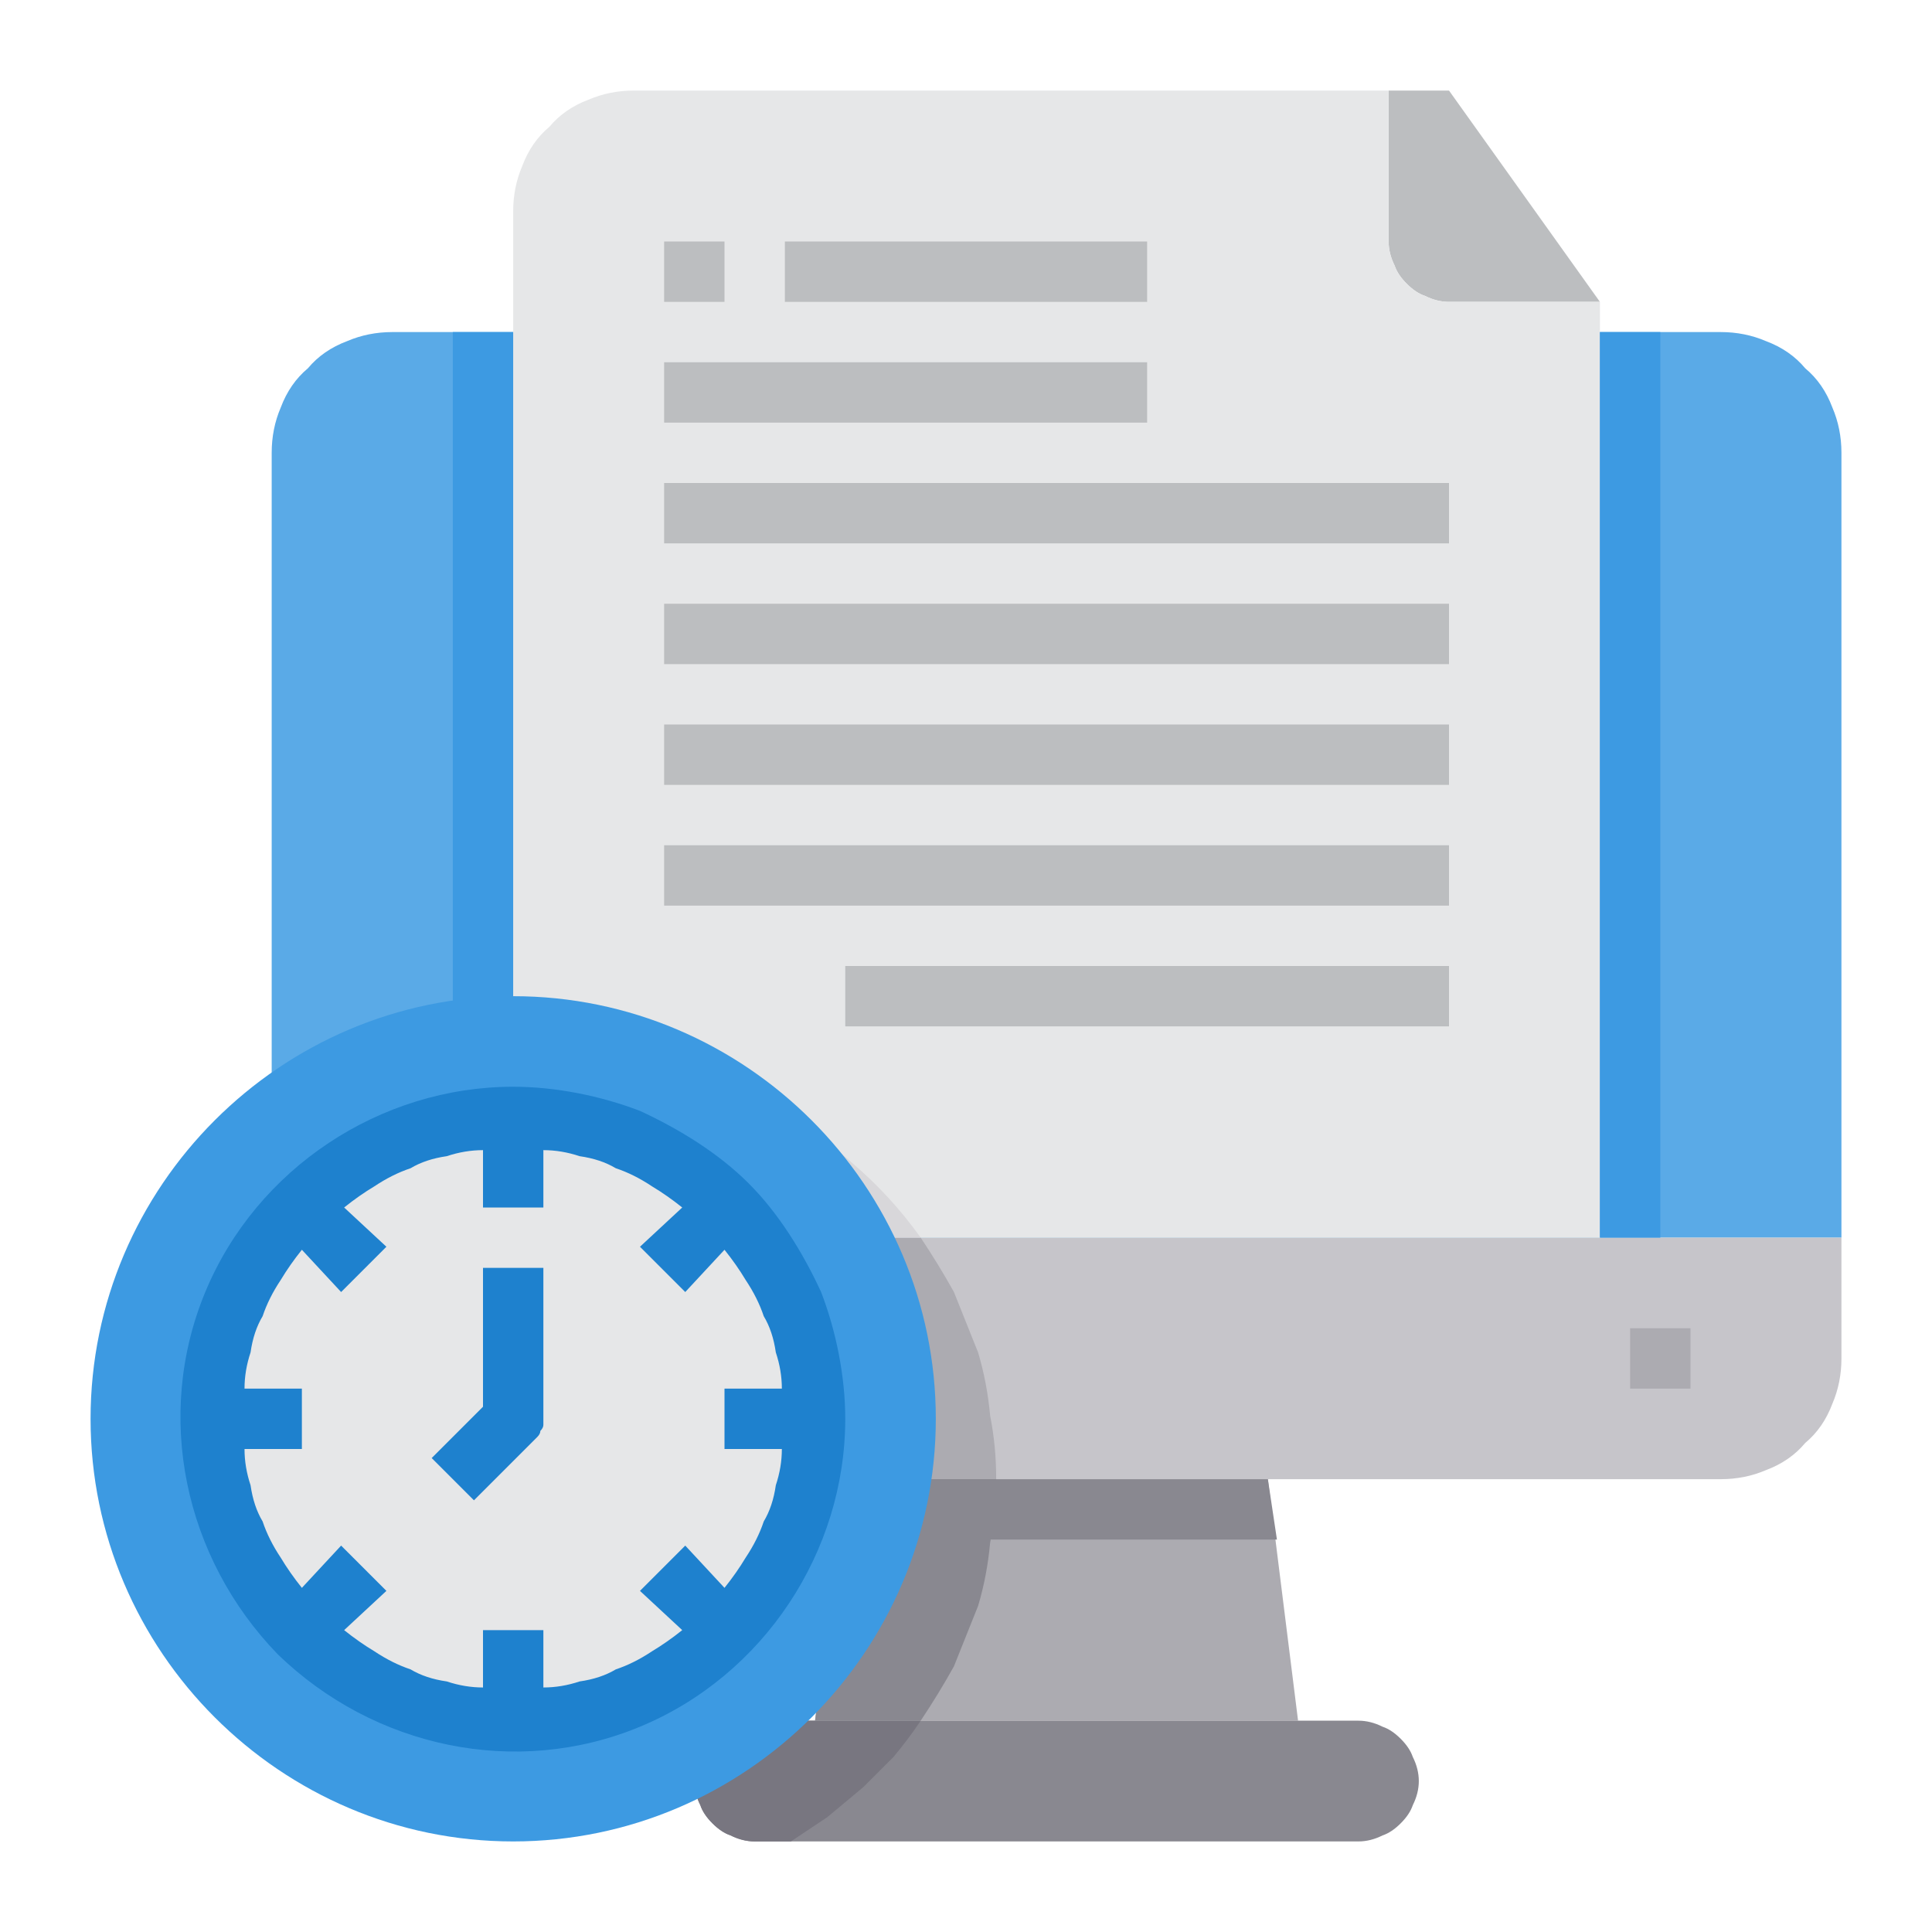
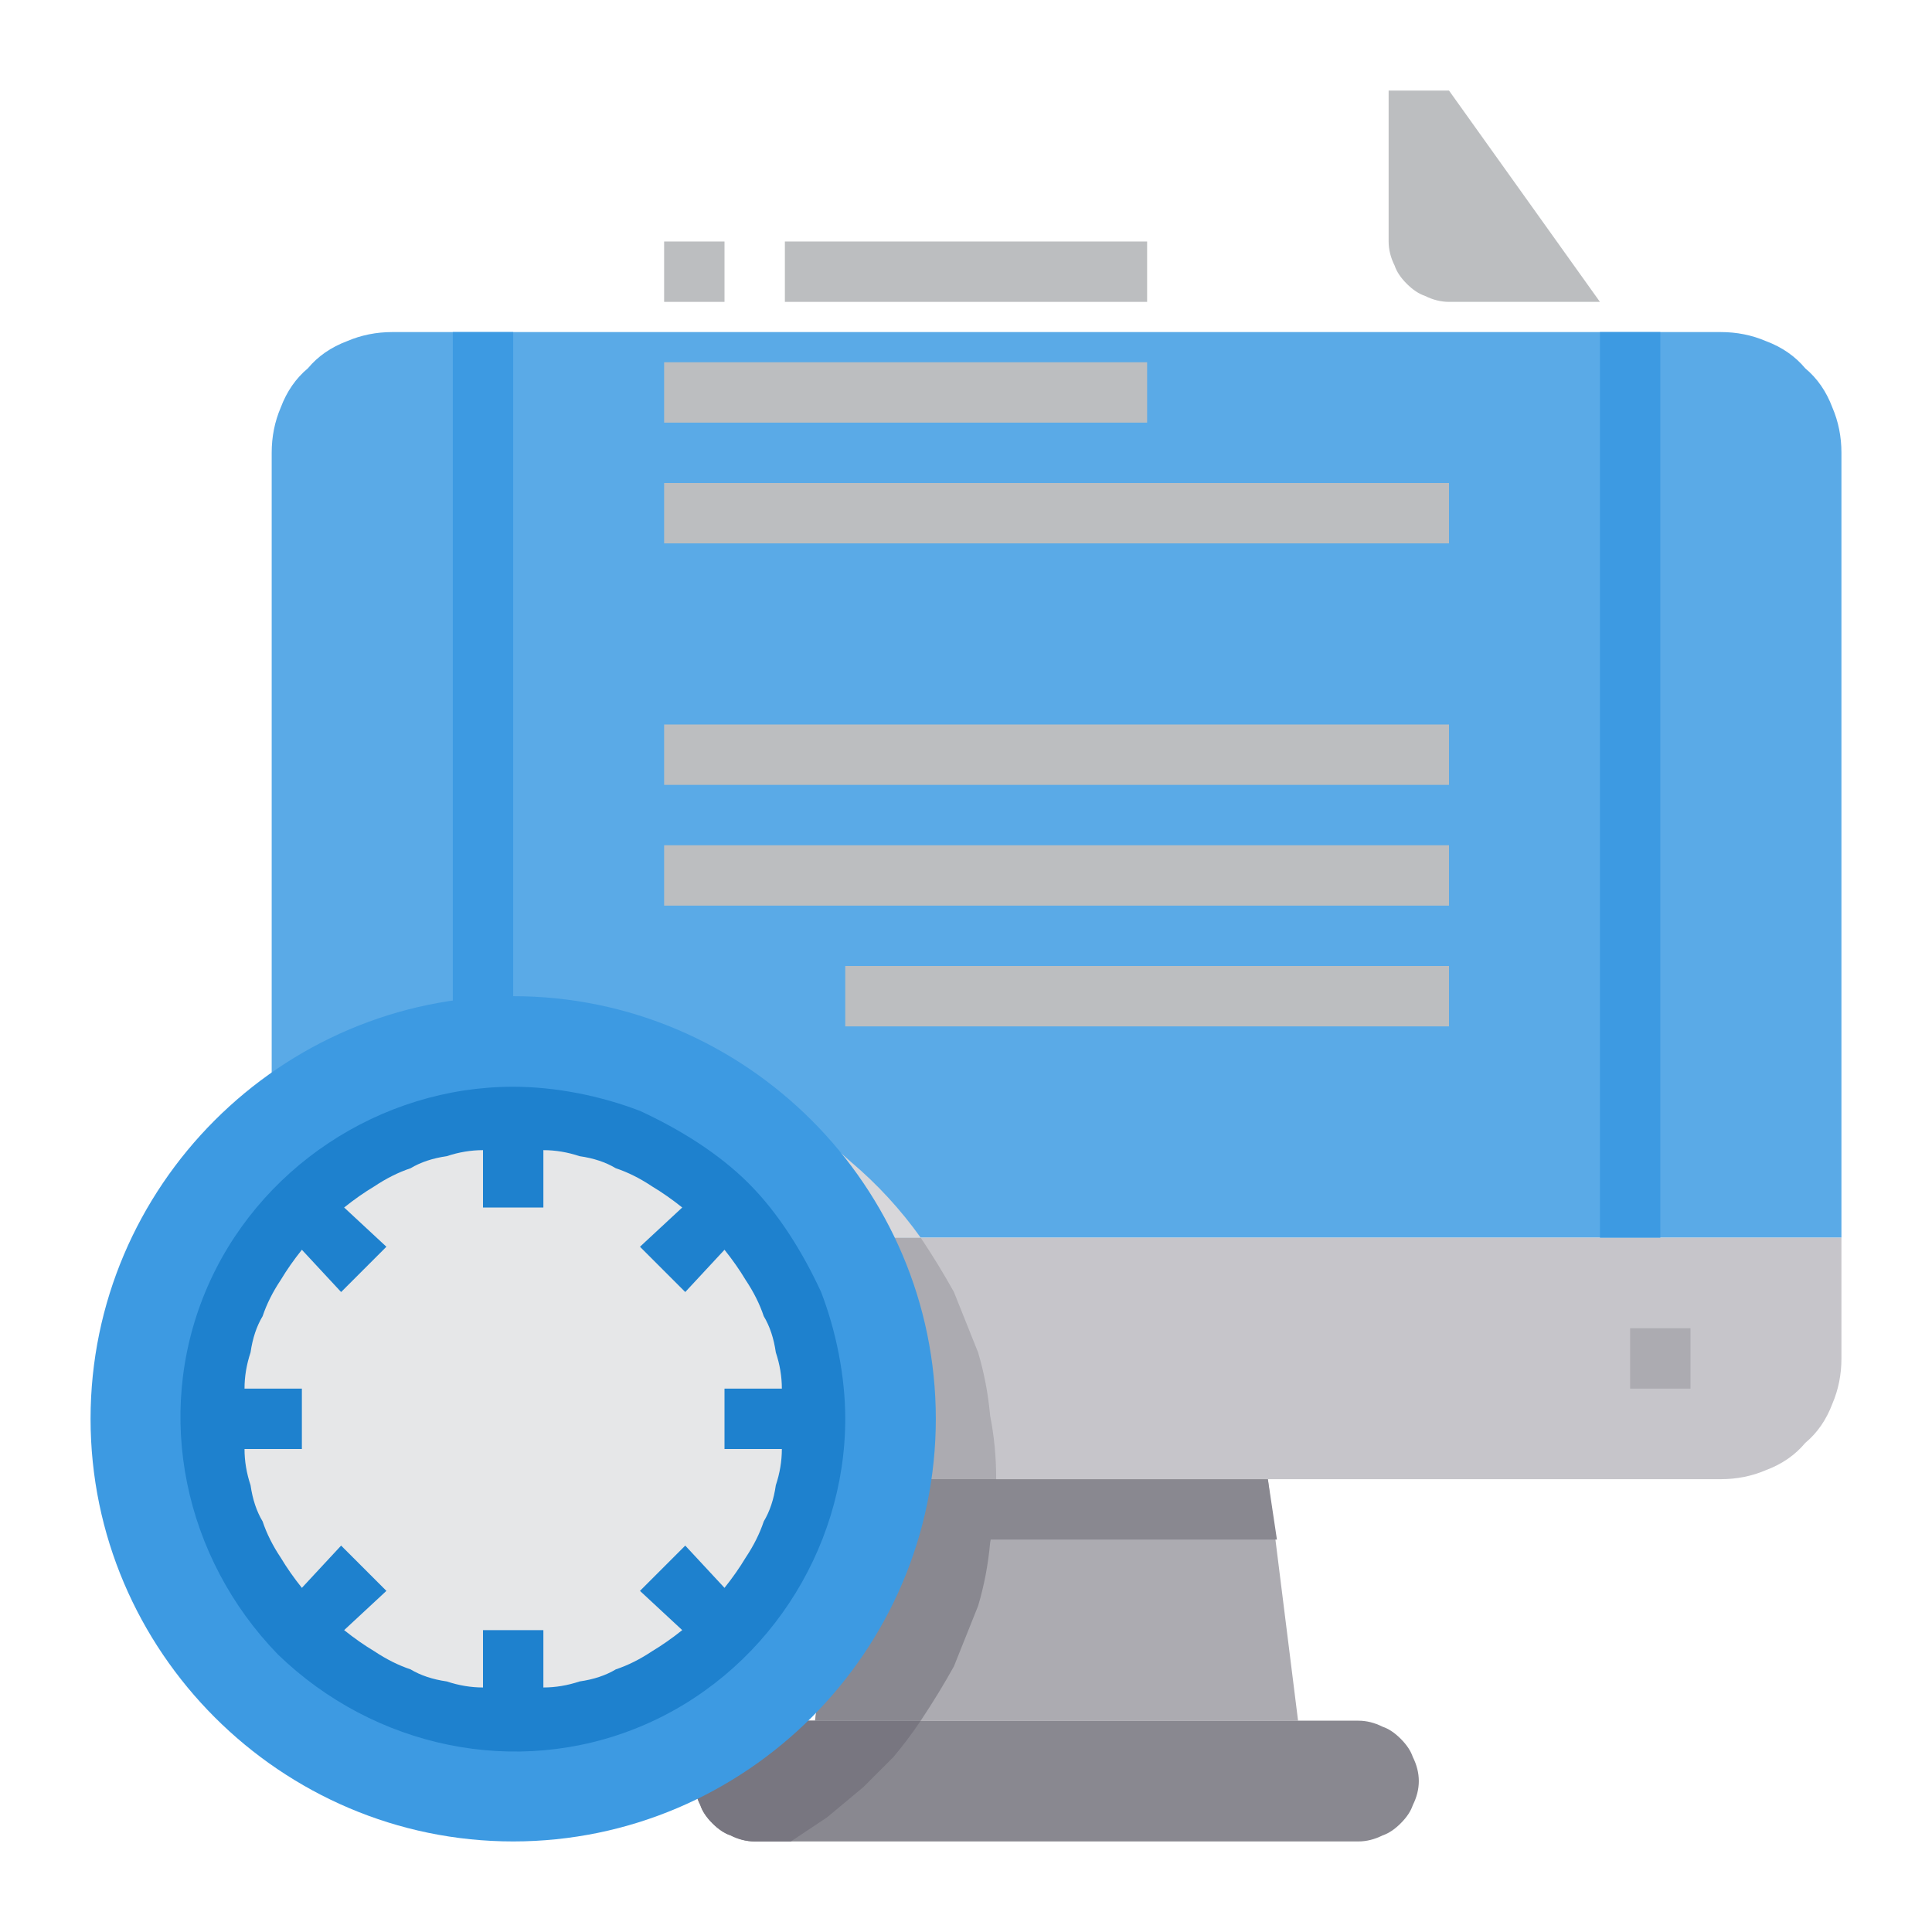
<svg xmlns="http://www.w3.org/2000/svg" version="1.2" viewBox="0 0 64 64" width="70" height="70">
  <title>Access to Service History-svg</title>
  <style>
		.s0 { fill: #5aaae7 } 
		.s1 { fill: #3d9ae2 } 
		.s2 { fill: #acabb1 } 
		.s3 { fill: #898890 } 
		.s4 { fill: #c6c5ca } 
		.s5 { fill: #bcbec0 } 
		.s6 { fill: #e6e7e8 } 
		.s7 { fill: #787680 } 
		.s8 { fill: #d8d7da } 
		.s9 { fill: #1e81ce } 
	</style>
  <g id="Project-Time_Management-Document-Clock-Time">
    <path class="s0" d="m61 15v26h-52v-26q0-0.8 0.3-1.5 0.3-0.8 0.9-1.3 0.5-0.6 1.3-0.9 0.7-0.3 1.5-0.3h44q0.8 0 1.5 0.3 0.8 0.3 1.3 0.9 0.6 0.5 0.9 1.3 0.3 0.7 0.3 1.5z" />
    <path class="s1" d="m15 11h2v30h-2z" />
    <path class="s2" d="m43 57h-16l1-8h14z" />
    <path class="s3" d="m42.3 51h-14.5l0.2-2h14z" />
    <path class="s3" d="m47 59q0 0.4-0.2 0.8-0.1 0.3-0.4 0.6-0.3 0.3-0.6 0.4-0.4 0.2-0.8 0.2h-20q-0.4 0-0.8-0.2-0.3-0.1-0.6-0.4-0.3-0.3-0.4-0.6-0.2-0.4-0.2-0.8 0-0.4 0.2-0.8 0.1-0.3 0.4-0.6 0.3-0.3 0.6-0.4 0.4-0.2 0.8-0.2h20q0.4 0 0.8 0.2 0.3 0.1 0.6 0.4 0.3 0.3 0.4 0.6 0.2 0.4 0.2 0.8z" />
    <path class="s4" d="m61 41v4q0 0.8-0.3 1.5-0.3 0.8-0.9 1.3-0.5 0.6-1.3 0.9-0.7 0.3-1.5 0.3h-44q-0.8 0-1.5-0.3-0.8-0.3-1.3-0.9-0.6-0.5-0.9-1.3-0.3-0.7-0.3-1.5v-4z" />
    <path class="s5" d="m48 3l5 7h-5q-0.4 0-0.8-0.2-0.3-0.1-0.6-0.4-0.3-0.3-0.4-0.6-0.2-0.4-0.2-0.8v-5z" />
-     <path class="s6" d="m53 10v31h-36v-34q0-0.8 0.3-1.5 0.3-0.8 0.9-1.3 0.5-0.6 1.3-0.9 0.7-0.3 1.5-0.3h25v5q0 0.4 0.2 0.8 0.1 0.3 0.4 0.6 0.3 0.3 0.6 0.4 0.4 0.2 0.8 0.2z" />
    <path class="s2" d="m30.5 41h-21.5v4q0 0.8 0.3 1.5 0.3 0.8 0.9 1.3 0.5 0.6 1.3 0.9 0.7 0.3 1.5 0.3h20q0-1.1-0.2-2.1-0.1-1.1-0.4-2.1-0.4-1-0.8-2-0.5-0.9-1.1-1.8z" />
    <path class="s7" d="m25 57q-0.4 0-0.8 0.2-0.3 0.1-0.6 0.4-0.3 0.3-0.4 0.6-0.2 0.4-0.2 0.8 0 0.4 0.2 0.8 0.1 0.3 0.4 0.6 0.3 0.3 0.6 0.4 0.4 0.2 0.8 0.2h1.2q0.6-0.4 1.2-0.8 0.6-0.5 1.2-1 0.5-0.5 1-1 0.5-0.6 0.9-1.2z" />
    <path class="s3" d="m28 49l-1 8h3.5q0.6-0.9 1.1-1.8 0.4-1 0.8-2 0.3-1 0.4-2.1 0.2-1 0.2-2.1z" />
    <path class="s8" d="m30.5 41h-13.5v-5.9q0.2 0 0.5 0 0.2 0 0.5-0.1 0.2 0 0.5 0 0.2 0 0.5 0 1.7 0 3.3 0.4 1.7 0.4 3.2 1.2 1.5 0.8 2.7 1.9 1.3 1.1 2.3 2.5z" />
    <path class="s1" d="m53 11h2v30h-2z" />
    <path class="s2" d="m54 44h2v2h-2z" />
    <g>
      <path class="s5" d="m22 8h2v2h-2z" />
      <path class="s5" d="m26 8h12v2h-12z" />
      <path class="s5" d="m22 12h16v2h-16z" />
      <path class="s5" d="m22 16h26v2h-26z" />
-       <path class="s5" d="m22 20h26v2h-26z" />
      <path class="s5" d="m22 24h26v2h-26z" />
      <path class="s5" d="m22 28h26v2h-26z" />
      <path class="s5" d="m28 32h20v2h-20z" />
    </g>
    <path class="s1" d="m17 61c-7.7 0-14-6.3-14-14 0-7.7 6.3-14 14-14 7.7 0 14 6.3 14 14 0 7.7-6.3 14-14 14z" />
    <path class="s6" d="m27 47c0 4.8-3.4 8.9-8 9.8-4.7 0.9-9.4-1.6-11.2-6-1.9-4.4-0.3-9.5 3.6-12.1 4-2.7 9.3-2.1 12.7 1.2q0.7 0.7 1.2 1.5 0.6 0.9 0.9 1.8 0.4 0.9 0.6 1.8 0.2 1 0.2 2z" />
    <path fill-rule="evenodd" class="s9" d="m21.2 36.8c1.3 0.6 2.6 1.4 3.6 2.4 1 1 1.8 2.3 2.4 3.6 0.5 1.3 0.8 2.8 0.8 4.2 0 4.4-2.7 8.5-6.8 10.2-4.1 1.7-8.8 0.7-12-2.4-3.1-3.2-4.1-7.9-2.4-12 1.7-4.1 5.8-6.8 10.2-6.8 1.4 0 2.9 0.3 4.2 0.8zm2.8 11.2v-2h1.9q0-0.6-0.2-1.2-0.1-0.7-0.4-1.2-0.2-0.6-0.6-1.2-0.3-0.5-0.7-1l-1.3 1.4-1.5-1.5 1.4-1.3q-0.5-0.4-1-0.7-0.6-0.4-1.2-0.6-0.5-0.3-1.2-0.4-0.6-0.2-1.2-0.2v1.9h-2v-1.9q-0.6 0-1.2 0.2-0.7 0.1-1.2 0.4-0.6 0.2-1.2 0.6-0.5 0.3-1 0.7l1.4 1.3-1.5 1.5-1.3-1.4q-0.4 0.5-0.7 1-0.4 0.6-0.6 1.2-0.3 0.5-0.4 1.2-0.2 0.6-0.2 1.2h1.9v2h-1.9q0 0.6 0.2 1.2 0.1 0.7 0.4 1.2 0.2 0.6 0.6 1.2 0.3 0.5 0.7 1l1.3-1.4 1.5 1.5-1.4 1.3q0.5 0.4 1 0.7 0.6 0.4 1.2 0.6 0.5 0.3 1.2 0.4 0.6 0.2 1.2 0.2v-1.9h2v1.9q0.6 0 1.2-0.2 0.7-0.1 1.2-0.4 0.6-0.2 1.2-0.6 0.5-0.3 1-0.7l-1.4-1.3 1.5-1.5 1.3 1.4q0.4-0.5 0.7-1 0.4-0.6 0.6-1.2 0.3-0.5 0.4-1.2 0.2-0.6 0.2-1.2z" />
-     <path class="s9" d="m16 46.6l-1.7 1.7 1.4 1.4 2-2q0.1-0.1 0.1-0.1 0.1-0.1 0.1-0.2 0.1-0.1 0.1-0.2 0-0.1 0-0.2v-5h-2z" />
  </g>
</svg>